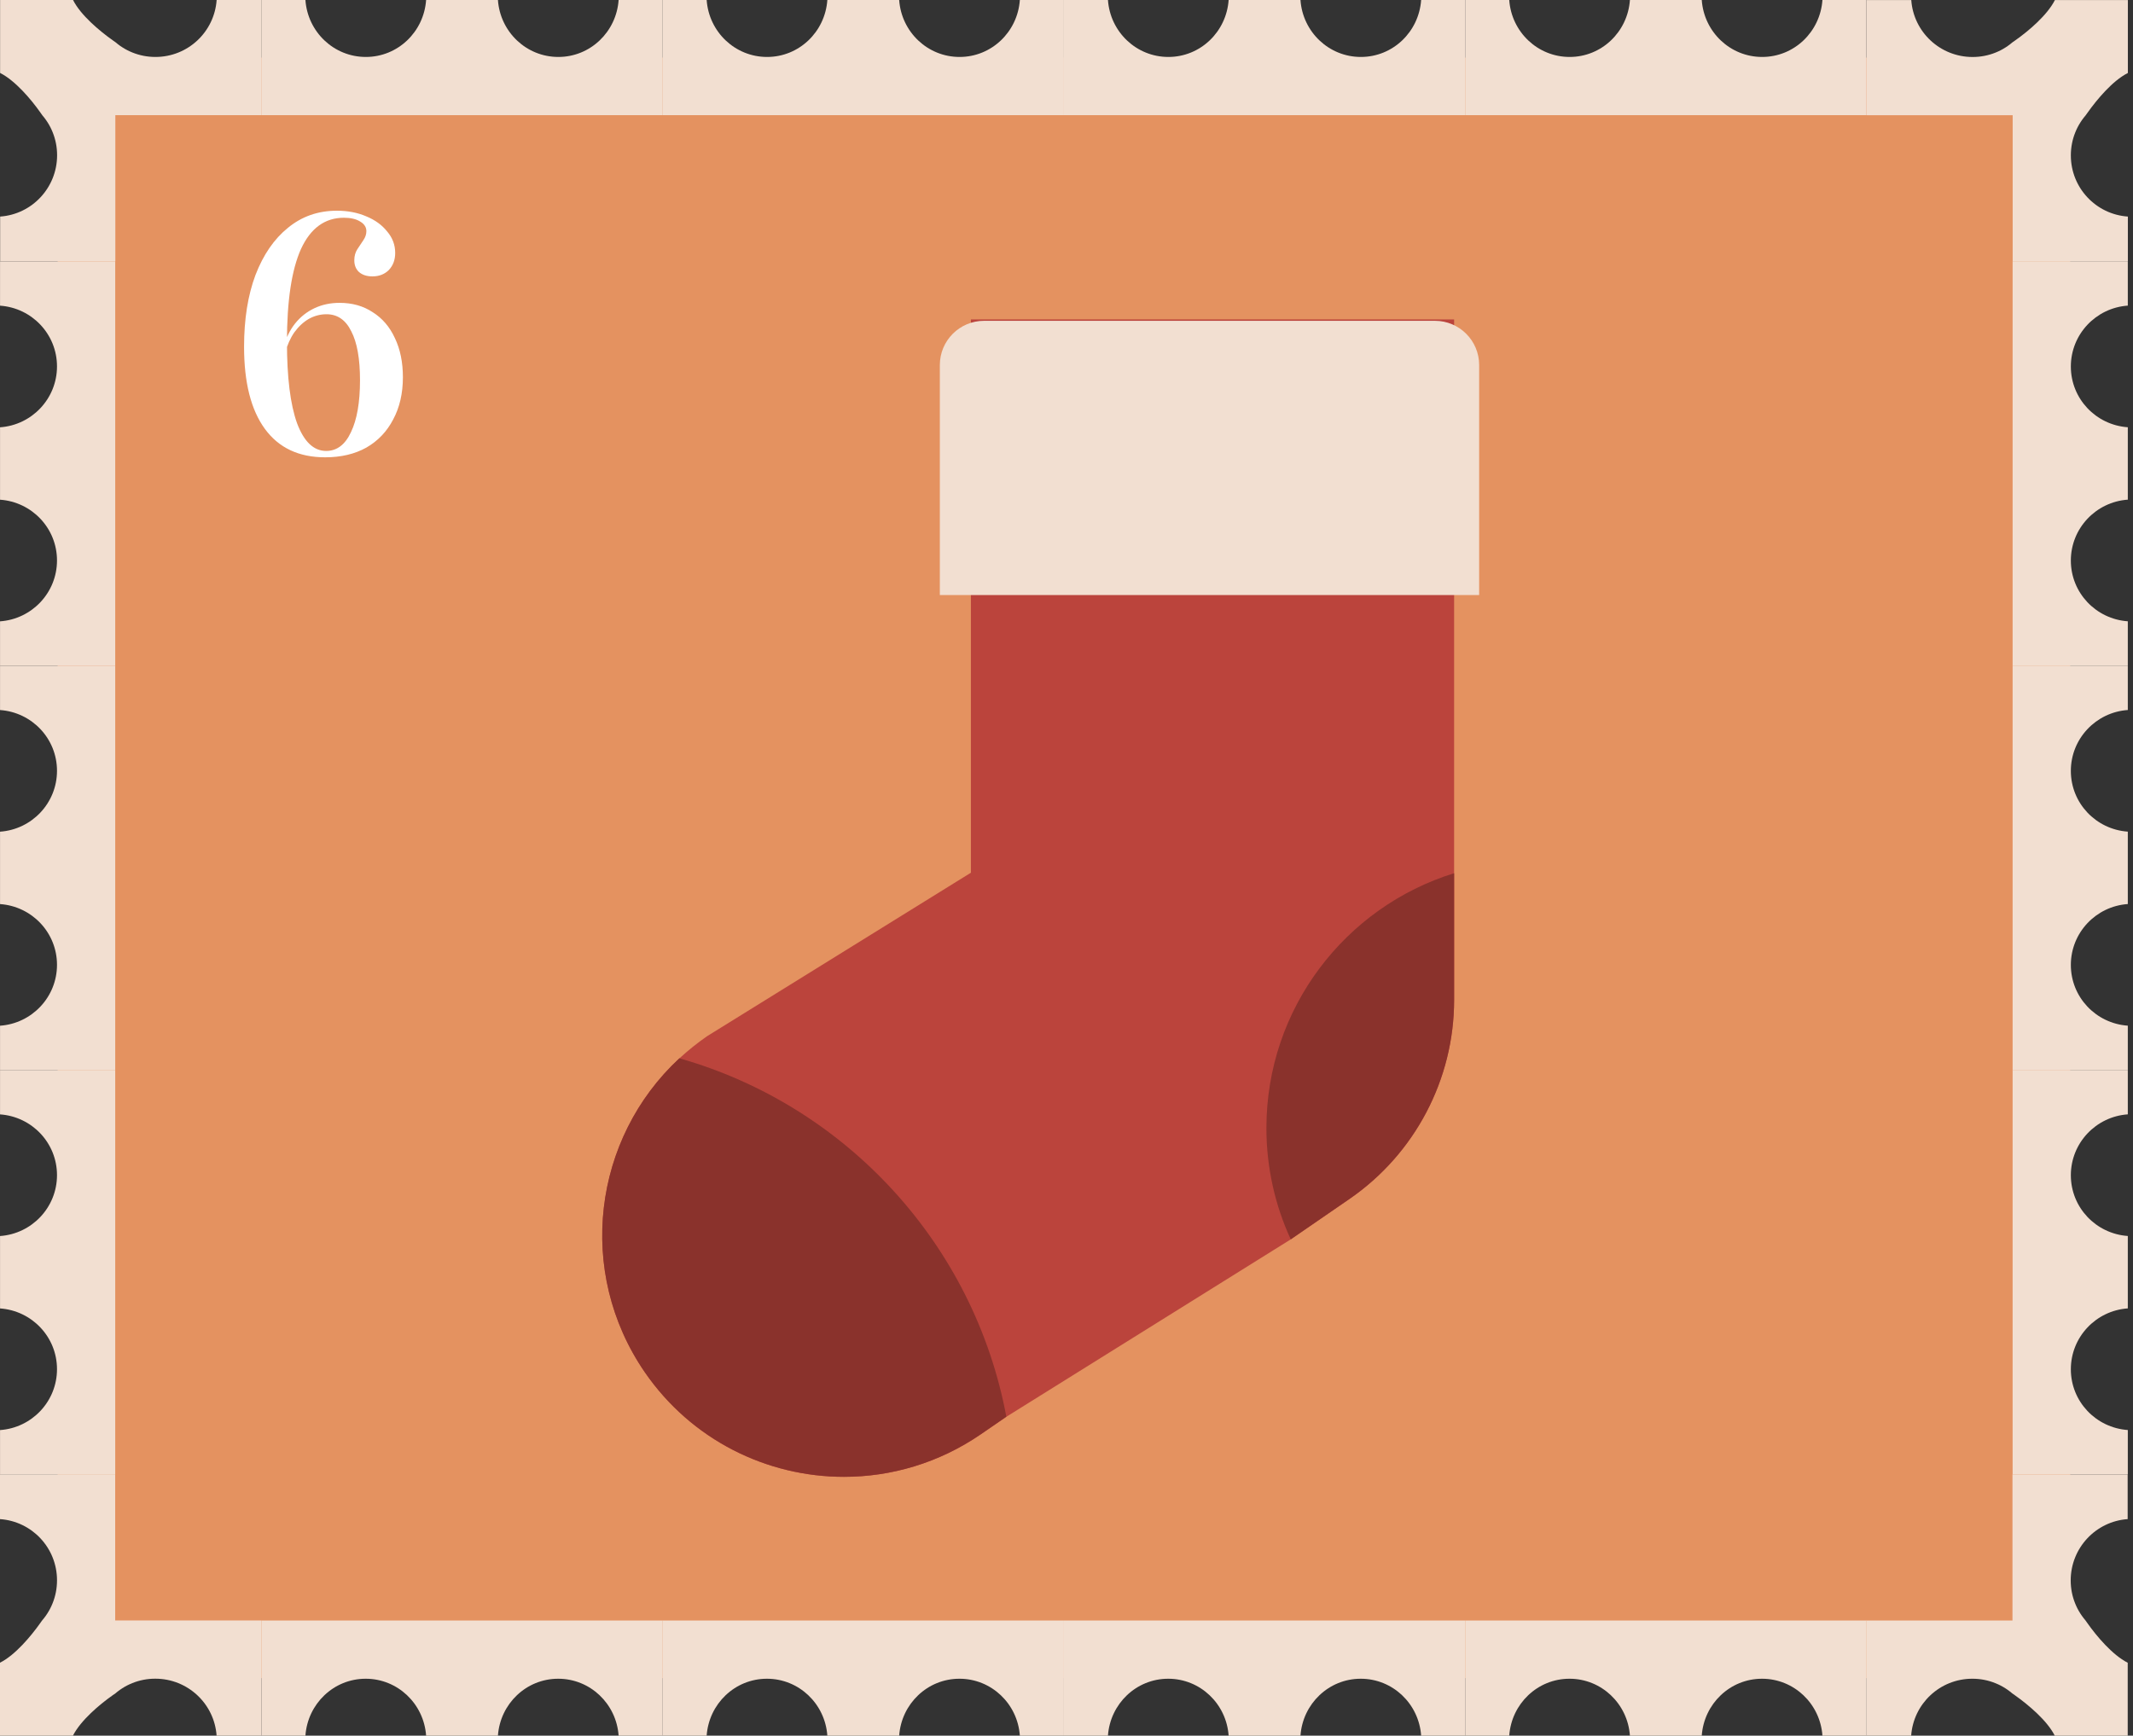
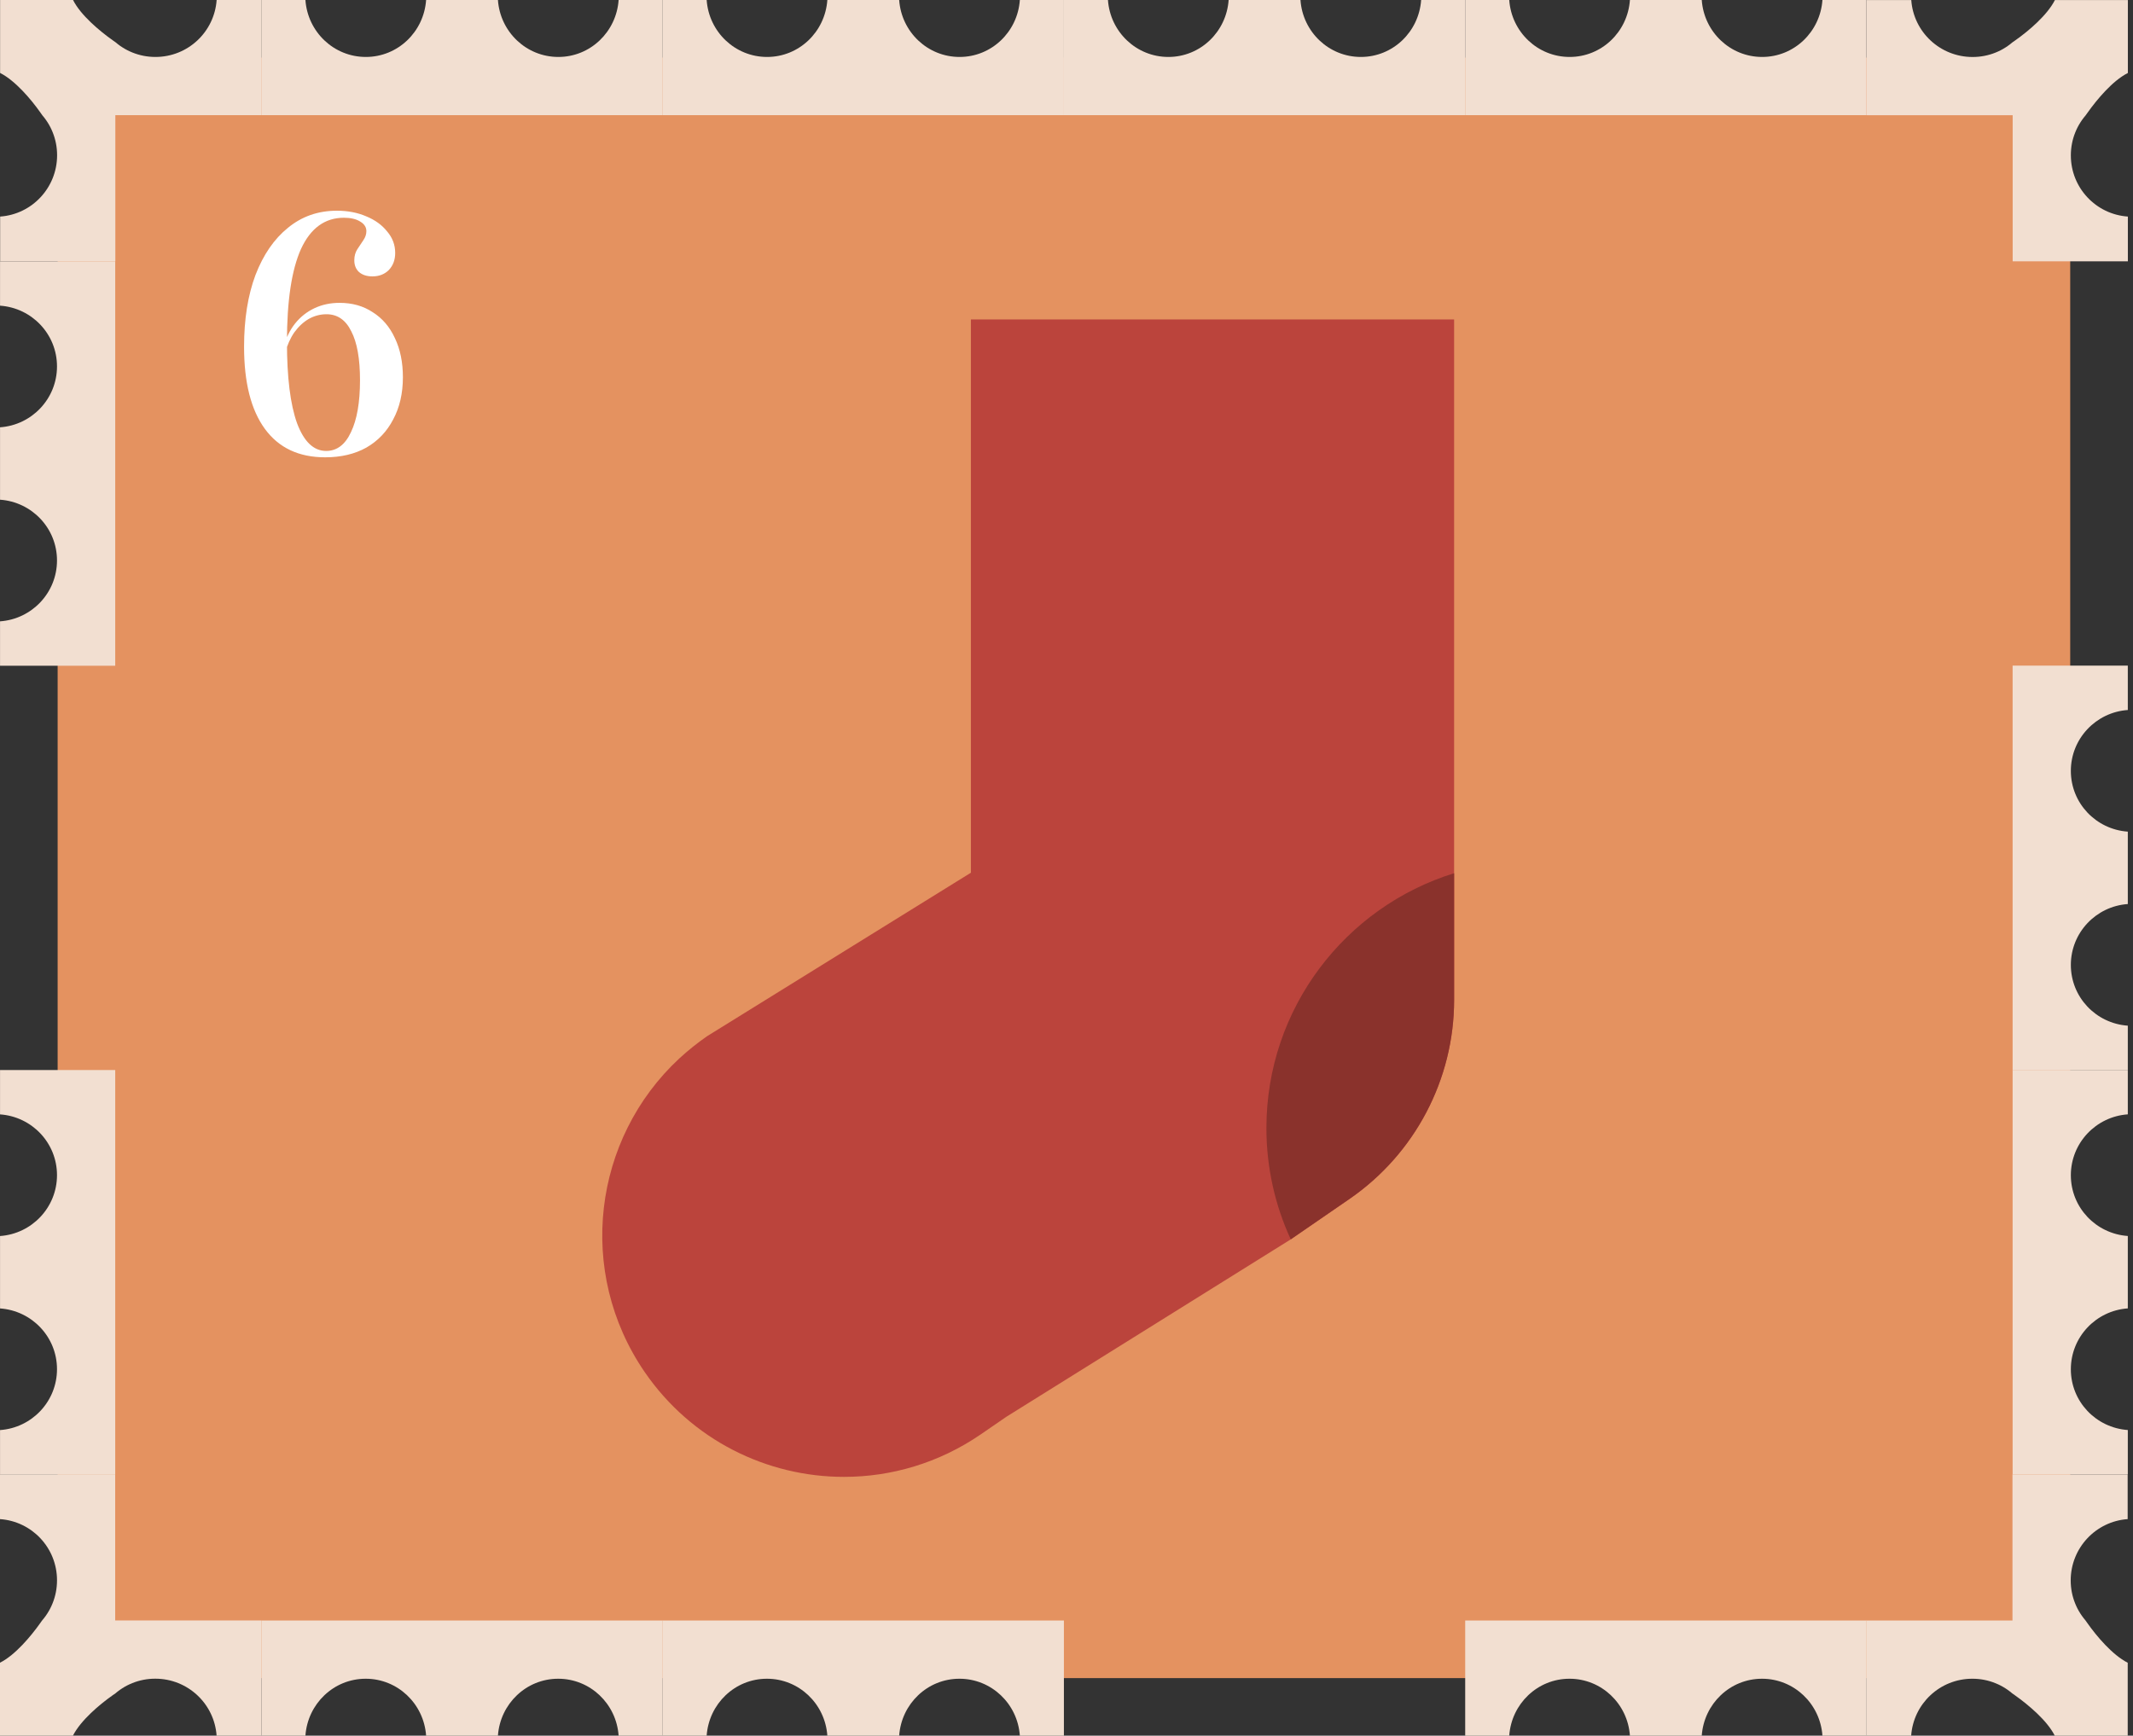
<svg xmlns="http://www.w3.org/2000/svg" width="231" height="188" viewBox="0 0 231 188" fill="none">
  <rect x="0" y="0" width="231" height="188" fill="#333333" stroke="none" />
  <path d="M224.2 6.238H6.242V181.763H224.2V6.238Z" fill="#E49260" />
  <path d="M0.004 120.705C3.459 120.947 6.173 123.798 6.173 127.285C6.173 130.772 3.459 133.638 0.004 133.88V141.722C3.459 141.964 6.173 144.815 6.173 148.302C6.173 151.789 3.459 154.655 0.004 154.897V159.704H12.479V115.903H0.004V120.71V120.705Z" fill="#F2DFD1" />
-   <path d="M0.004 76.908C3.459 77.15 6.173 80.001 6.173 83.488C6.173 86.975 3.459 89.841 0.004 90.083V97.925C3.459 98.167 6.173 101.018 6.173 104.505C6.173 107.992 3.459 110.858 0.004 111.1V115.907H12.479V72.106H0.004V76.913V76.908Z" fill="#F2DFD1" />
  <path d="M0.004 33.109C3.459 33.35 6.173 36.201 6.173 39.688C6.173 43.175 3.459 46.041 0.004 46.283V54.125C3.459 54.367 6.173 57.218 6.173 60.705C6.173 64.192 3.459 67.058 0.004 67.3V72.108H12.479V28.307H0.004V33.114V33.109Z" fill="#F2DFD1" />
  <path d="M23.462 0C23.22 3.455 20.348 6.169 16.835 6.169C15.957 6.169 15.115 6.001 14.347 5.691C13.963 5.538 13.595 5.349 13.253 5.128C13.08 5.018 12.911 4.902 12.754 4.776C12.675 4.712 12.596 4.644 12.517 4.581C12.438 4.518 12.328 4.449 12.233 4.381C11.444 3.824 10.613 3.161 9.84 2.425C9.067 1.683 8.351 0.868 7.91 0H0.01V7.9C0.872 8.341 1.693 9.057 2.434 9.825C3.176 10.598 3.839 11.429 4.391 12.213C4.459 12.307 4.528 12.418 4.596 12.502C4.659 12.581 4.722 12.66 4.791 12.739C4.917 12.902 5.033 13.065 5.143 13.238C5.364 13.58 5.553 13.948 5.706 14.332C6.016 15.1 6.184 15.936 6.184 16.815C6.184 20.328 3.47 23.215 0.015 23.457V28.301H12.491V12.476H28.316V0H23.472H23.462Z" fill="#F2DFD1" />
  <path d="M66.995 0C66.753 3.455 63.929 6.169 60.468 6.169C57.008 6.169 54.167 3.461 53.925 0H46.147C45.905 3.455 43.081 6.169 39.62 6.169C36.159 6.169 33.319 3.461 33.077 0H28.307V12.476H71.766V0H66.995Z" fill="#F2DFD1" />
  <path d="M110.448 0C110.207 3.455 107.382 6.169 103.921 6.169C100.461 6.169 97.621 3.461 97.379 0H89.6C89.358 3.455 86.534 6.169 83.073 6.169C79.612 6.169 76.772 3.461 76.53 0H71.76V12.476H115.219V0H110.448Z" fill="#F2DFD1" />
  <path d="M153.907 0C153.666 3.455 150.841 6.169 147.38 6.169C143.92 6.169 141.08 3.461 140.838 0H133.059C132.817 3.455 129.993 6.169 126.532 6.169C123.071 6.169 120.231 3.461 119.989 0H115.219V12.476H158.678V0H153.907Z" fill="#F2DFD1" />
  <path d="M197.366 0C197.125 3.455 194.3 6.169 190.839 6.169C187.379 6.169 184.539 3.461 184.297 0H176.518C176.276 3.455 173.452 6.169 169.991 6.169C166.53 6.169 163.69 3.461 163.448 0H158.678V12.476H202.137V0H197.366Z" fill="#F2DFD1" />
  <path d="M230.439 23.457C226.983 23.215 224.269 20.343 224.269 16.83C224.269 15.951 224.437 15.11 224.748 14.342C224.9 13.958 225.09 13.59 225.311 13.248C225.421 13.075 225.537 12.912 225.663 12.748C225.726 12.67 225.794 12.591 225.858 12.512C225.926 12.433 225.989 12.322 226.063 12.228C226.62 11.439 227.283 10.608 228.019 9.835C228.761 9.062 229.576 8.346 230.444 7.905V0.005H222.544C222.102 0.867 221.387 1.688 220.619 2.429C219.846 3.171 219.015 3.834 218.231 4.386C218.137 4.454 218.026 4.523 217.942 4.586C217.863 4.649 217.784 4.712 217.705 4.78C217.542 4.907 217.379 5.022 217.206 5.133C216.864 5.354 216.496 5.543 216.112 5.696C215.344 6.006 214.508 6.174 213.629 6.174C210.116 6.174 207.228 3.466 206.987 0.005H202.143V12.48H217.968V28.306H230.444V23.462L230.439 23.457Z" fill="#F2DFD1" />
-   <path d="M230.438 67.295C226.983 67.053 224.269 64.202 224.269 60.715C224.269 57.228 226.983 54.362 230.438 54.12V46.278C226.983 46.036 224.269 43.186 224.269 39.699C224.269 36.212 226.983 33.345 230.438 33.103V28.296H217.963V72.097H230.438V67.29V67.295Z" fill="#F2DFD1" />
  <path d="M230.438 111.096C226.983 110.854 224.269 108.003 224.269 104.516C224.269 101.029 226.983 98.163 230.438 97.921V90.079C226.983 89.837 224.269 86.986 224.269 83.499C224.269 80.012 226.983 77.146 230.438 76.904V72.097H217.963V115.898H230.438V111.09V111.096Z" fill="#F2DFD1" />
  <path d="M230.438 154.892C226.983 154.65 224.269 151.799 224.269 148.312C224.269 144.825 226.983 141.959 230.438 141.717V133.875C226.983 133.633 224.269 130.782 224.269 127.295C224.269 123.808 226.983 120.942 230.438 120.7V115.893H217.963V159.693H230.438V154.886V154.892Z" fill="#F2DFD1" />
  <path d="M206.976 187.999C207.218 184.544 210.089 181.83 213.603 181.83C214.481 181.83 215.322 181.998 216.09 182.309C216.474 182.461 216.842 182.651 217.184 182.872C217.358 182.982 217.526 183.098 217.684 183.224C217.763 183.287 217.842 183.355 217.921 183.418C217.999 183.481 218.11 183.55 218.205 183.618C218.994 184.176 219.824 184.838 220.598 185.575C221.371 186.316 222.086 187.132 222.528 187.999H230.428V180.1C229.565 179.658 228.745 178.943 228.003 178.175C227.261 177.402 226.599 176.571 226.046 175.787C225.978 175.692 225.91 175.582 225.841 175.498C225.778 175.419 225.715 175.34 225.647 175.261C225.52 175.098 225.405 174.935 225.294 174.761C225.073 174.419 224.884 174.051 224.732 173.667C224.421 172.9 224.253 172.063 224.253 171.185C224.253 167.672 226.967 164.784 230.422 164.542V159.698H217.947V175.524H202.121V187.999H206.965H206.976Z" fill="#F2DFD1" />
  <path d="M163.448 188C163.69 184.544 166.514 181.831 169.975 181.831C173.436 181.831 176.276 184.539 176.518 188H184.297C184.539 184.544 187.363 181.831 190.824 181.831C194.284 181.831 197.125 184.539 197.366 188H202.137V175.524H158.678V188H163.448Z" fill="#F2DFD1" />
-   <path d="M119.989 188C120.231 184.544 123.055 181.831 126.516 181.831C129.977 181.831 132.817 184.539 133.059 188H140.838C141.08 184.544 143.904 181.831 147.365 181.831C150.825 181.831 153.666 184.539 153.907 188H158.678V175.524H115.219V188H119.989Z" fill="#F2DFD1" />
  <path d="M76.53 188C76.772 184.544 79.596 181.831 83.057 181.831C86.518 181.831 89.358 184.539 89.6 188H97.379C97.621 184.544 100.445 181.831 103.906 181.831C107.366 181.831 110.207 184.539 110.448 188H115.219V175.524H71.76V188H76.53Z" fill="#F2DFD1" />
  <path d="M33.077 188C33.319 184.544 36.143 181.831 39.604 181.831C43.065 181.831 45.905 184.539 46.147 188H53.925C54.167 184.544 56.992 181.831 60.453 181.831C63.913 181.831 66.753 184.539 66.995 188H71.766V175.524H28.307V188H33.077Z" fill="#F2DFD1" />
  <path d="M0.005 164.543C3.461 164.785 6.175 167.656 6.175 171.17C6.175 172.048 6.006 172.889 5.696 173.657C5.543 174.041 5.354 174.409 5.133 174.751C5.023 174.925 4.907 175.088 4.781 175.251C4.718 175.33 4.649 175.409 4.586 175.488C4.518 175.566 4.455 175.677 4.381 175.772C3.824 176.561 3.161 177.391 2.425 178.165C1.683 178.938 0.868 179.653 0 180.095V187.995H7.9C8.341 187.132 9.057 186.312 9.825 185.57C10.598 184.828 11.429 184.166 12.213 183.613C12.307 183.545 12.418 183.477 12.502 183.414C12.581 183.351 12.659 183.287 12.738 183.219C12.902 183.093 13.065 182.977 13.238 182.867C13.58 182.646 13.948 182.456 14.332 182.304C15.1 181.994 15.936 181.825 16.814 181.825C20.328 181.825 23.215 184.534 23.457 187.995H28.301V175.519H12.475V159.693H0V164.537L0.005 164.543Z" fill="#F2DFD1" />
  <path d="M157.477 34.597V108.308C157.477 116.913 153.233 124.997 146.122 129.883L139.785 134.243L108.99 153.455L106.198 155.375C101.664 158.478 96.504 159.967 91.408 159.967C83.072 159.967 74.893 155.996 69.818 148.612C62.376 137.756 64.217 123.319 73.579 114.635C74.509 113.783 75.519 112.968 76.582 112.232L105.146 94.528V34.602H157.477V34.597Z" fill="#BB443C" />
-   <path d="M106.569 34.749H155.403C158.044 34.749 160.19 36.895 160.19 39.535V64.454H101.783V39.535C101.783 36.895 103.929 34.749 106.569 34.749Z" fill="#F2DFD1" />
  <path d="M157.478 94.581V108.303C157.478 116.908 153.234 124.991 146.123 129.877L139.785 134.238C138.097 130.577 137.15 126.485 137.15 122.183C137.15 109.218 145.697 98.226 157.483 94.581H157.478Z" fill="#8A322C" />
-   <path d="M108.985 153.449L106.192 155.369C101.658 158.472 96.499 159.96 91.402 159.96C83.066 159.96 74.888 155.989 69.812 148.605C62.37 137.749 64.211 123.312 73.573 114.629C91.618 119.746 105.492 134.767 108.985 153.449Z" fill="#8A322C" />
  <path d="M35.214 49.533C32.359 49.533 30.182 48.505 28.682 46.448C27.182 44.392 26.432 41.428 26.432 37.557C26.432 34.581 26.843 31.993 27.666 29.791C28.512 27.589 29.686 25.884 31.186 24.674C32.686 23.44 34.452 22.823 36.484 22.823C37.669 22.823 38.734 23.029 39.678 23.44C40.621 23.827 41.371 24.372 41.928 25.073C42.508 25.751 42.799 26.525 42.799 27.396C42.799 28.146 42.569 28.763 42.109 29.247C41.649 29.706 41.057 29.936 40.331 29.936C39.726 29.936 39.242 29.779 38.879 29.464C38.541 29.15 38.371 28.727 38.371 28.194C38.371 27.735 38.48 27.335 38.698 26.997C38.916 26.658 39.133 26.331 39.351 26.017C39.569 25.702 39.678 25.376 39.678 25.037C39.678 24.602 39.448 24.251 38.988 23.985C38.553 23.718 37.972 23.585 37.246 23.585C35.19 23.585 33.641 24.71 32.601 26.96C31.585 29.21 31.077 32.573 31.077 37.049C31.077 40.872 31.44 43.799 32.166 45.831C32.916 47.839 33.968 48.843 35.323 48.843C36.484 48.843 37.379 48.166 38.008 46.811C38.661 45.456 38.988 43.581 38.988 41.186C38.988 38.864 38.674 37.097 38.044 35.888C37.44 34.654 36.544 34.037 35.359 34.037C34.682 34.037 34.041 34.206 33.436 34.545C32.855 34.884 32.335 35.368 31.875 35.997C31.44 36.626 31.101 37.388 30.859 38.283L30.714 37.593C30.98 36.602 31.391 35.755 31.948 35.053C32.528 34.327 33.23 33.771 34.053 33.384C34.875 32.997 35.782 32.803 36.774 32.803C38.153 32.803 39.351 33.142 40.367 33.819C41.407 34.472 42.206 35.404 42.762 36.614C43.343 37.823 43.633 39.239 43.633 40.859C43.633 42.602 43.282 44.126 42.581 45.432C41.903 46.739 40.936 47.755 39.678 48.48C38.419 49.182 36.932 49.533 35.214 49.533Z" fill="white" />
</svg>